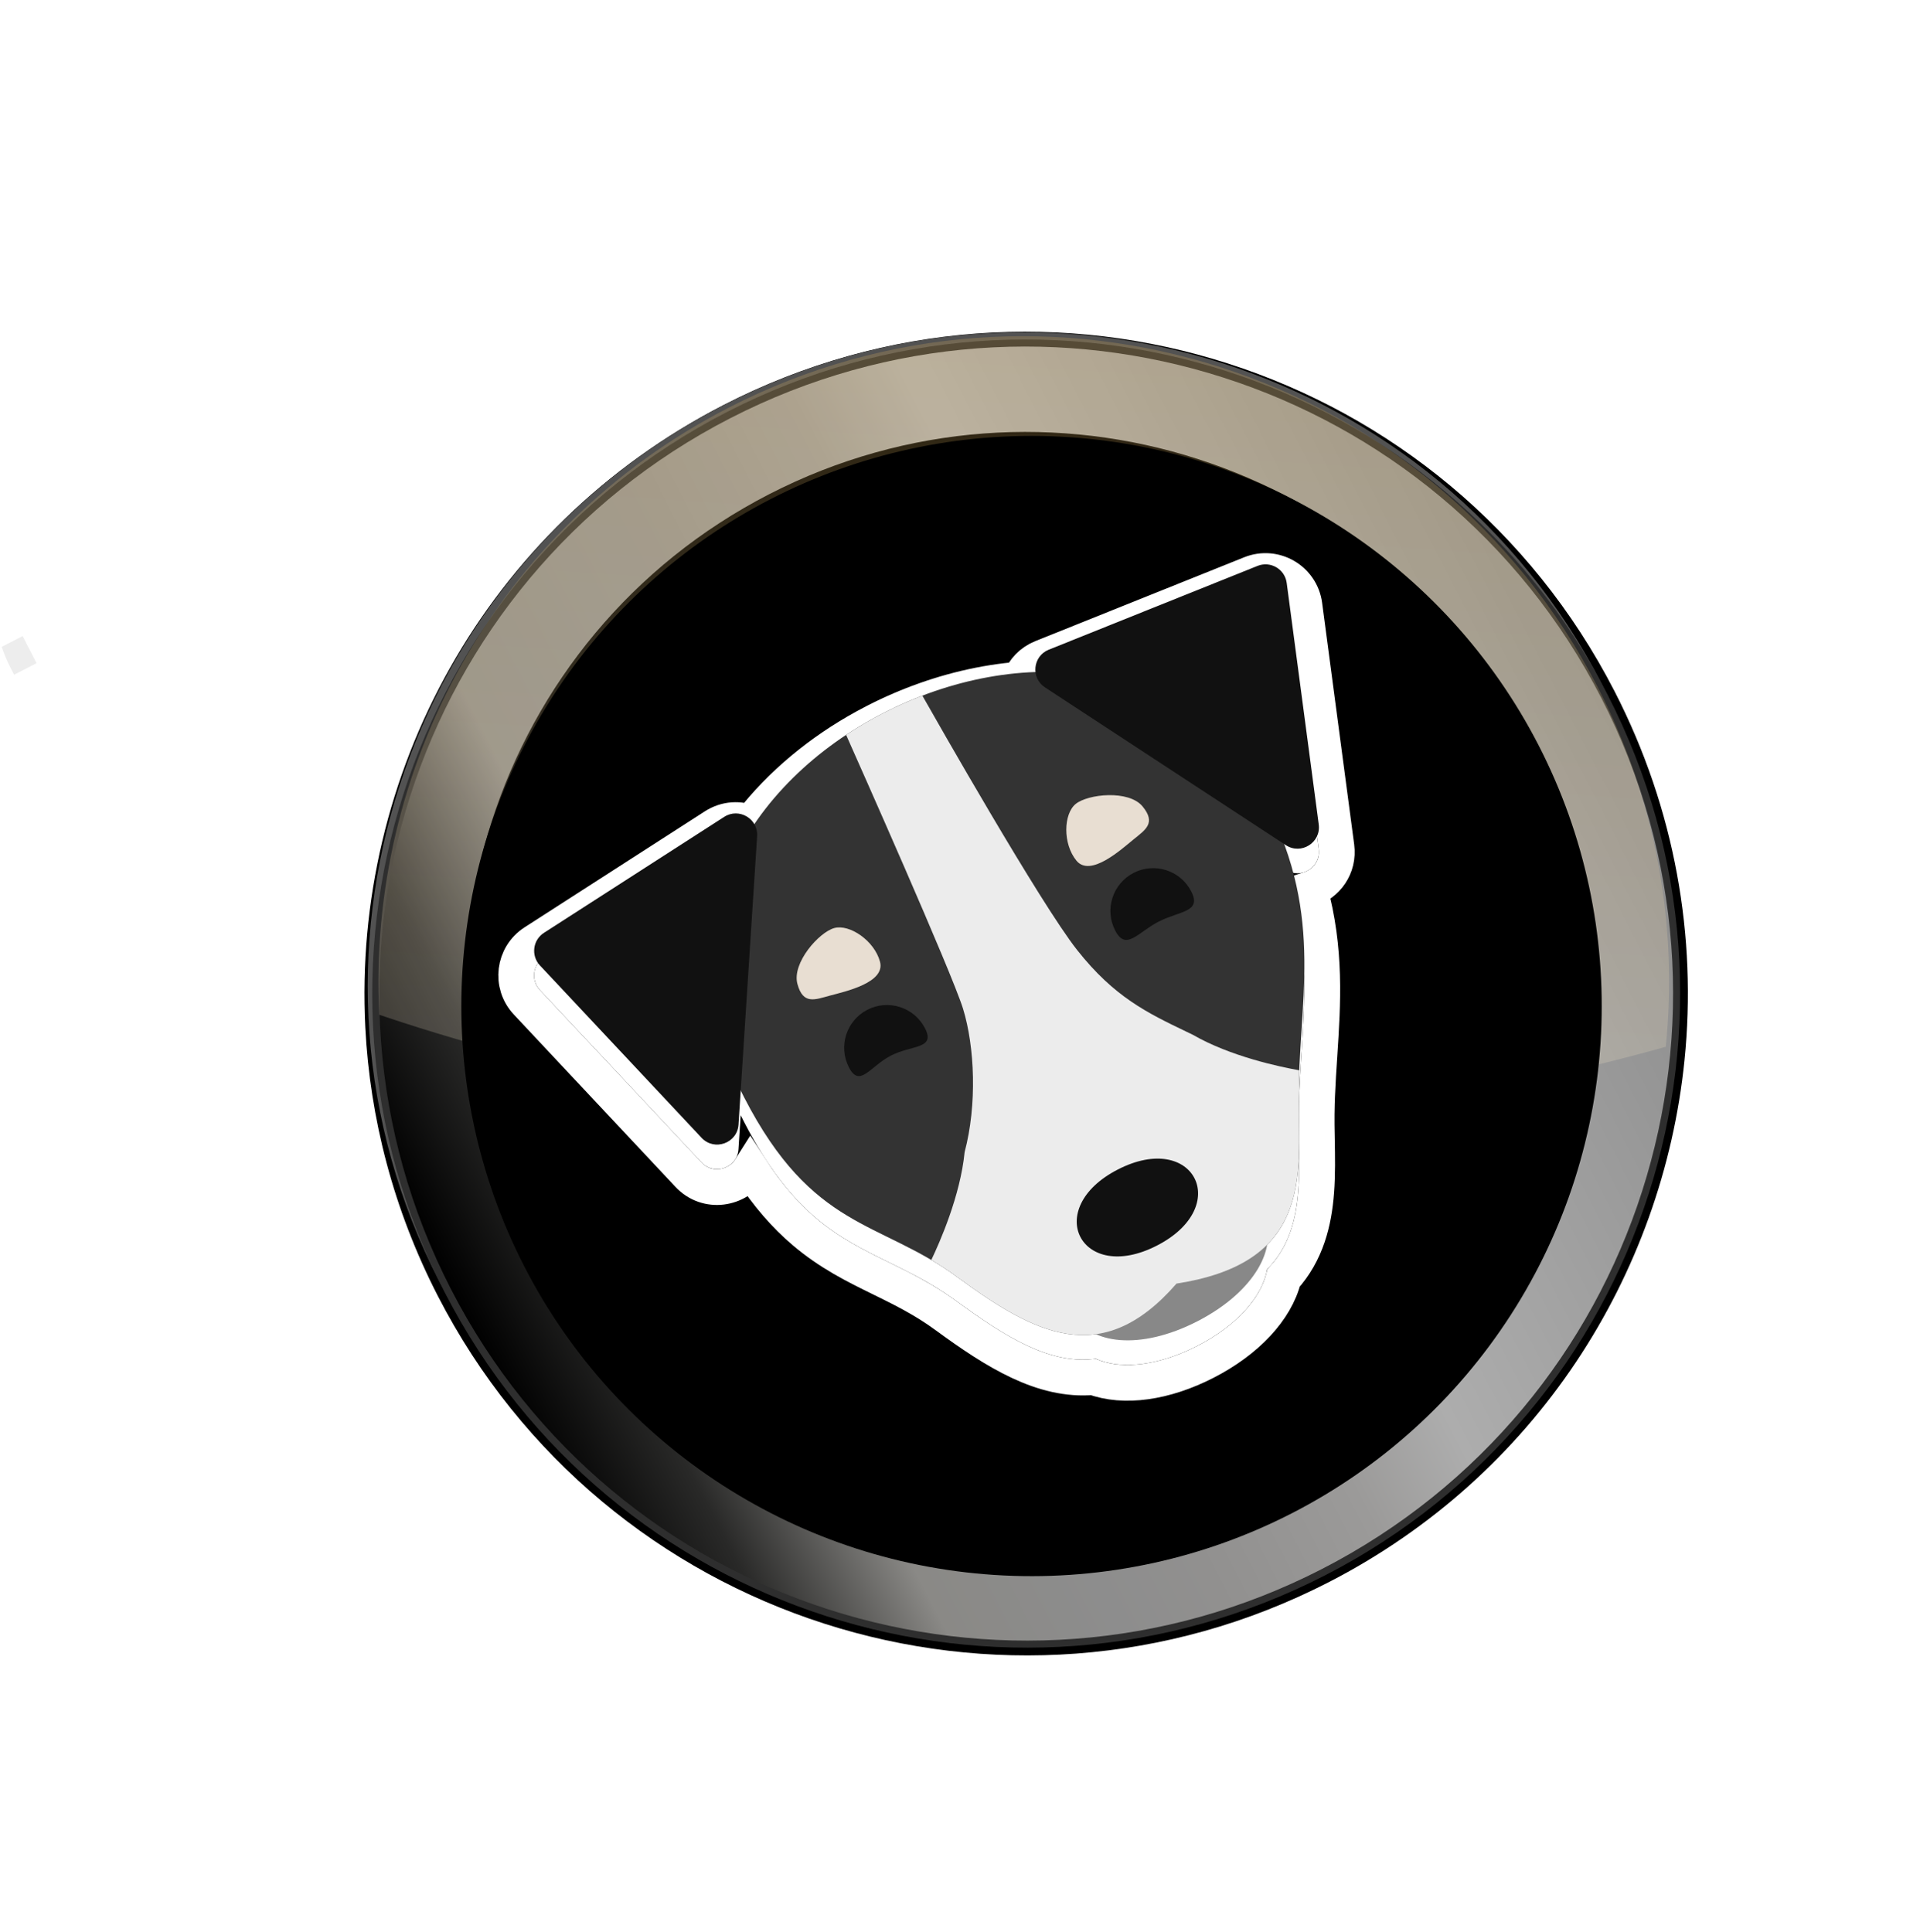
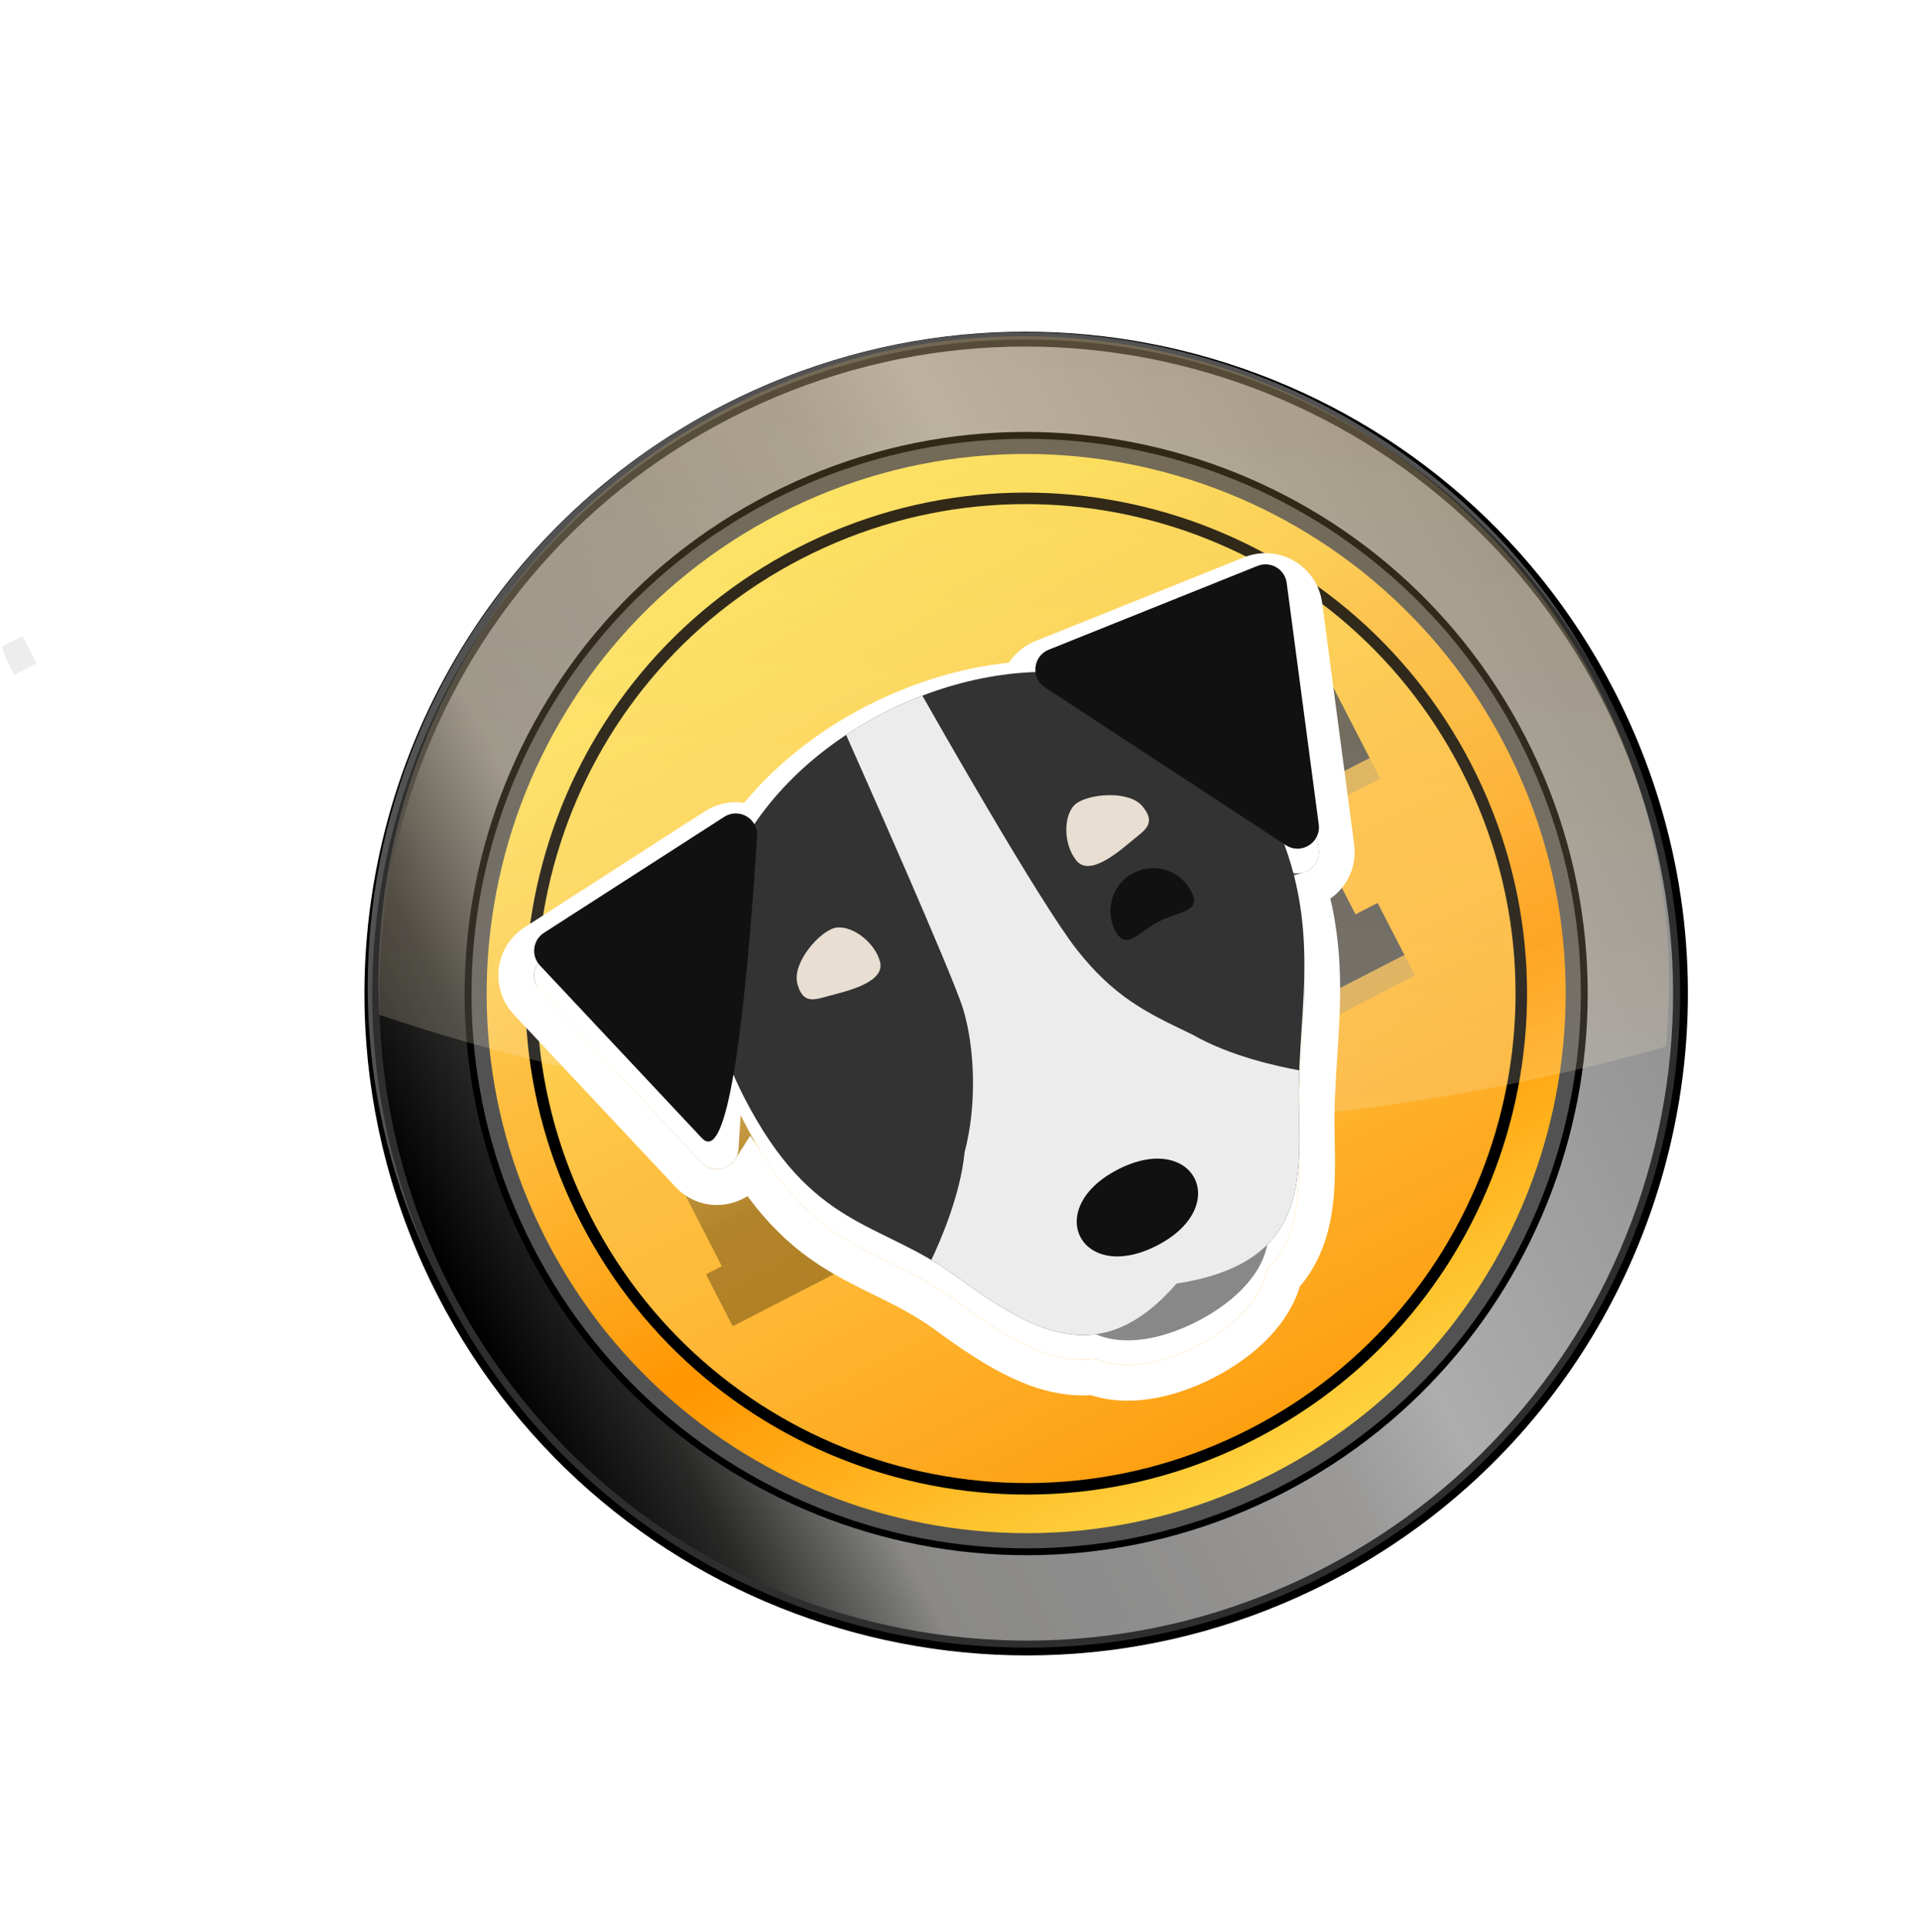
<svg xmlns="http://www.w3.org/2000/svg" width="161" height="162" viewBox="0 0 161 162" fill="none">
  <path d="M135.38 57.964C140.477 67.877 142.302 78.61 141.251 88.929C139.412 106.985 128.765 123.774 111.428 132.688C84.183 146.697 50.734 135.954 36.717 108.694C33 101.463 31.022 93.797 30.632 86.174C29.552 65.055 40.651 44.262 60.669 33.969C87.914 19.961 121.363 30.704 135.38 57.964V57.964Z" fill="black" />
  <path d="M110.462 130.81C137.377 116.971 148.05 84.076 134.302 57.337C120.553 30.598 87.59 20.141 60.675 33.98C33.76 47.818 23.087 80.713 36.835 107.452C50.584 134.191 83.547 144.648 110.462 130.81Z" fill="#525252" />
  <path d="M111.13 132.109C138.055 118.264 148.653 85.202 134.801 58.262C120.949 31.321 87.892 20.704 60.968 34.549C34.042 48.393 23.445 81.455 37.297 108.396C51.149 135.336 84.205 145.953 111.13 132.109Z" fill="#2E2E2E" />
  <path d="M110.86 131.583C137.495 117.888 147.978 85.182 134.275 58.532C120.572 31.881 87.872 21.379 61.237 35.074C34.602 48.769 24.119 81.475 37.821 108.126C51.524 134.776 84.225 145.278 110.86 131.583Z" fill="url(#paint0_linear_53_4687)" />
  <path d="M107.586 125.216C130.706 113.328 139.807 84.937 127.912 61.804C116.017 38.67 87.632 29.553 64.511 41.441C41.391 53.329 32.291 81.72 44.185 104.854C56.08 127.987 84.465 137.104 107.586 125.216Z" fill="black" />
  <path d="M107.322 124.703C130.159 112.961 139.148 84.918 127.399 62.067C115.65 39.217 87.612 30.212 64.775 41.955C41.938 53.697 32.949 81.74 44.698 104.59C56.447 127.44 84.484 136.445 107.322 124.703Z" fill="#525252" />
  <path d="M106.741 123.572C128.954 112.151 137.697 84.874 126.269 62.648C114.841 40.422 87.57 31.663 65.356 43.085C43.143 54.506 34.4 81.783 45.828 104.009C57.256 126.235 84.528 134.994 106.741 123.572Z" fill="url(#paint1_linear_53_4687)" />
  <path d="M105.259 120.691C125.882 110.088 134 84.764 123.39 64.129C112.78 43.494 87.461 35.362 66.838 45.966C46.214 56.57 38.097 81.894 48.707 102.529C59.317 123.164 84.636 131.295 105.259 120.691Z" fill="black" />
  <path d="M104.818 119.833C124.968 109.473 132.898 84.731 122.532 64.57C112.166 44.409 87.428 36.464 67.279 46.824C47.129 57.184 39.198 81.927 49.565 102.088C59.931 122.249 84.669 130.194 104.818 119.833Z" fill="url(#paint2_linear_53_4687)" />
-   <path style="mix-blend-mode:multiply" opacity="0.3" d="M67.021 46.259C87.322 35.821 112.245 43.825 122.689 64.138C133.133 84.45 125.143 109.378 104.842 119.816C84.542 130.254 59.618 122.249 49.174 101.937C38.73 81.625 46.721 56.697 67.021 46.259V46.259ZM51.603 100.688C61.357 119.658 84.633 127.134 103.593 117.385C122.552 107.637 130.014 84.356 120.26 65.387C110.506 46.417 87.23 38.941 68.271 48.689C49.312 58.438 41.849 81.718 51.603 100.688V100.688Z" fill="url(#paint3_radial_53_4687)" />
  <g opacity="0.3">
    <path d="M66.108 82.688L74.819 78.209L77.06 82.567L75.732 83.25L84.122 99.567L76.659 103.405L62.714 95.421L66.635 103.048L67.91 102.392L70.151 106.751L61.44 111.23L59.199 106.872L60.527 106.189L54.378 94.23L53.05 94.913L50.809 90.554L60.397 85.624L72.862 92.69L69.623 86.391L68.348 87.047L66.107 82.688L66.108 82.688Z" fill="url(#paint4_linear_53_4687)" />
    <path d="M86.459 98.366L84.218 94.007L85.546 93.325L79.397 81.365L78.069 82.048L75.828 77.69L91.711 69.523L95.25 76.406L90.549 78.824L89.251 76.299L86.834 77.541L89.103 81.953L93.113 79.891L94.671 82.92L90.66 84.983L92.983 89.5L96.463 87.711L98.704 92.07L86.459 98.365L86.459 98.366Z" fill="url(#paint5_linear_53_4687)" />
    <path d="M115.735 65.302L111.166 67.651L110.101 65.579L108.401 66.453L114.55 78.412L116.409 77.456L118.65 81.814L107.495 87.55L105.254 83.192L107.113 82.236L100.964 70.276L99.264 71.15L100.33 73.223L95.761 75.572L92.455 69.141L112.428 58.871L115.735 65.302V65.302Z" fill="url(#paint6_linear_53_4687)" />
  </g>
-   <path d="M65.219 80.96L73.931 76.48L76.172 80.838L74.844 81.521L83.234 97.839L75.77 101.676L61.825 93.692L65.747 101.32L67.022 100.664L69.263 105.022L60.551 109.502L58.31 105.143L59.638 104.46L53.489 92.501L52.161 93.184L49.92 88.826L59.508 83.896L71.973 90.961L68.734 84.662L67.459 85.318L65.218 80.96L65.219 80.96Z" fill="#525252" />
-   <path d="M85.57 96.637L83.329 92.279L84.658 91.596L78.508 79.637L77.18 80.32L74.939 75.961L90.823 67.795L94.362 74.678L89.661 77.095L88.362 74.57L85.946 75.813L88.214 80.224L92.225 78.162L93.782 81.192L89.772 83.254L92.094 87.772L95.574 85.983L97.815 90.341L85.571 96.637L85.57 96.637Z" fill="#525252" />
  <path d="M114.846 63.574L110.278 65.923L109.212 63.85L107.512 64.725L113.661 76.684L115.521 75.728L117.762 80.086L106.606 85.822L104.365 81.463L106.225 80.507L100.076 68.548L98.376 69.422L99.442 71.495L94.873 73.844L91.566 67.413L111.54 57.143L114.846 63.574V63.574Z" fill="#525252" />
  <path opacity="0.2" d="M133.955 57.592C138.926 67.26 140.707 77.726 139.681 87.79C139.378 87.876 139.074 87.959 138.77 88.042C138.413 88.141 138.056 88.237 137.699 88.333C135.666 88.876 133.646 89.379 131.641 89.842C131.271 89.928 130.902 90.012 130.534 90.094C130.096 90.193 129.659 90.289 129.222 90.383C127.757 90.701 126.3 90.997 124.852 91.274C92.792 97.396 64.894 93.756 46.443 89.317C44.939 88.955 43.498 88.588 42.123 88.221C41.684 88.104 41.252 87.987 40.828 87.869C40.458 87.767 40.093 87.665 39.734 87.564C37.545 86.946 35.549 86.334 33.758 85.753C33.312 85.608 32.877 85.465 32.456 85.324C32.236 85.25 32.018 85.177 31.804 85.104C30.75 64.508 41.574 44.231 61.097 34.193C87.666 20.532 120.286 31.008 133.955 57.593L133.955 57.592Z" fill="url(#paint7_linear_53_4687)" />
  <path d="M1.897 53.345L3.066 55.619L1.184 56.587L0.882 56C0.587 55.427 0.341 54.841 0.141 54.248L1.897 53.345L1.897 53.345Z" fill="#EDEDED" />
  <path d="M1.888 53.313L1.882 53.316L1.897 53.345L1.903 53.342L1.888 53.313Z" fill="#EDEDED" />
-   <circle cx="86.498" cy="84.373" r="47.814" transform="rotate(-27.211 86.498 84.373)" fill="black" />
  <g filter="url(#filter0_d_53_4687)">
    <path d="M76.183 58.813C75.462 59.12 74.751 59.454 74.054 59.813C73.786 59.95 73.521 60.092 73.257 60.236C69.258 62.434 65.73 65.461 63.25 69.12C62.768 68.29 61.642 67.92 60.724 68.511L45.61 78.236C44.668 78.842 44.506 80.154 45.272 80.971L58.827 95.427C59.901 96.572 61.823 95.882 61.925 94.316L62.108 91.466C62.199 91.651 62.292 91.837 62.388 92.023C66.393 99.812 70.332 101.745 74.545 103.812C75.913 104.483 77.311 105.169 78.749 106.073C79.228 106.375 79.712 106.701 80.2 107.059C84.298 110.061 88.067 112.423 91.89 111.898C93.918 112.811 97.037 112.546 100.401 110.817C103.832 109.052 105.877 106.607 106.257 104.391C108.061 102.585 108.679 100.263 108.871 97.786C108.979 96.39 108.951 94.945 108.924 93.516L108.924 93.503C108.916 93.101 108.909 92.699 108.904 92.3C108.897 91.674 108.905 91.052 108.923 90.433C108.962 89.073 109.05 87.728 109.138 86.383C109.462 81.447 109.786 76.51 107.685 70.796L107.818 70.883C109.102 71.724 110.78 70.669 110.578 69.147L107.891 48.892C107.737 47.731 106.531 47.027 105.445 47.463L87.94 54.49C87.13 54.816 86.742 55.61 86.826 56.363C83.529 56.478 80.177 57.222 76.997 58.478C76.837 58.541 76.677 58.606 76.518 58.672C76.406 58.718 76.294 58.765 76.183 58.813Z" fill="white" />
    <path d="M110.424 93.491L110.424 93.487L110.424 93.479L110.424 93.475C110.416 93.071 110.409 92.675 110.404 92.283C110.397 91.68 110.405 91.079 110.422 90.476C110.428 90.26 110.436 90.043 110.445 89.826L110.445 89.826C110.489 88.716 110.561 87.61 110.635 86.481L110.64 86.403C110.921 82.118 111.218 77.602 109.813 72.519C111.22 72.056 112.292 70.664 112.065 68.95L109.378 48.694C109.095 46.564 106.881 45.271 104.886 46.071L87.382 53.098C86.475 53.462 85.859 54.148 85.549 54.934C82.468 55.176 79.38 55.924 76.446 57.083C76.278 57.149 76.111 57.217 75.944 57.286C75.827 57.334 75.71 57.383 75.594 57.433C74.84 57.755 74.097 58.104 73.368 58.479C73.088 58.623 72.811 58.77 72.535 58.922C68.836 60.954 65.496 63.681 62.952 66.976C62.021 66.586 60.905 66.611 59.913 67.249L44.798 76.975C43.069 78.088 42.771 80.496 44.178 81.997L57.733 96.453C59.3 98.124 61.851 97.668 62.926 95.966C64.394 98.233 65.883 99.898 67.415 101.205C69.571 103.042 71.752 104.113 73.832 105.133L73.885 105.159C75.049 105.73 76.18 106.286 77.326 106.963C77.534 107.086 77.741 107.212 77.95 107.343C78.401 107.627 78.856 107.934 79.314 108.269C81.371 109.776 83.439 111.194 85.515 112.161C87.477 113.075 89.534 113.629 91.678 113.432C94.249 114.391 97.691 113.897 101.087 112.151C104.531 110.38 106.963 107.816 107.636 105.118C109.554 103.003 110.173 100.405 110.366 97.902C110.48 96.434 110.451 94.929 110.425 93.522L110.424 93.491Z" stroke="white" stroke-width="3" />
  </g>
  <path d="M106.223 67.466C99.663 54.709 85.221 54.07 74.058 59.81C62.895 65.549 55.012 77.667 62.392 92.019C68.131 103.182 73.735 102.317 80.204 107.056C86.673 111.795 92.323 114.939 98.656 107.65C109.864 105.92 108.981 98.762 108.908 92.297C108.818 84.278 111.142 77.035 106.223 67.466Z" fill="#333333" />
  <path d="M105.918 101.93C107.277 104.572 105.189 108.353 100.405 110.813C95.621 113.273 91.33 112.771 89.972 110.129C88.613 107.487 91.98 103.091 95.503 101.279C99.025 99.468 104.56 99.287 105.918 101.93Z" fill="#888888" />
  <path d="M108.95 89.763C107.296 89.469 103.173 88.599 100.025 86.784C99.848 86.698 99.673 86.614 99.5 86.531C96.187 84.939 93.434 83.616 90.321 79.675C87.237 75.771 78.37 60.154 77.344 58.342C76.225 58.769 75.126 59.26 74.058 59.81C72.988 60.36 71.948 60.968 70.95 61.632C71.843 63.637 79.823 81.578 80.753 84.595C81.738 87.791 81.942 92.654 80.888 96.623C80.529 100.283 78.802 104.191 78.094 105.669C78.787 106.079 79.49 106.533 80.204 107.056C86.673 111.795 92.322 114.939 98.656 107.65C109.165 106.027 109.044 99.633 108.928 93.512C108.921 93.105 108.913 92.7 108.908 92.297C108.899 91.445 108.916 90.601 108.95 89.763Z" fill="#ECECEC" />
-   <path d="M77.564 86.235C78.469 87.996 76.471 87.622 74.71 88.528C72.949 89.433 72.091 91.276 71.185 89.514C70.279 87.753 70.973 85.591 72.734 84.685C74.496 83.779 76.658 84.473 77.564 86.235Z" fill="#111111" />
  <path d="M99.889 74.756C100.794 76.517 98.922 76.386 97.16 77.292C95.399 78.198 94.416 79.797 93.51 78.035C92.604 76.274 93.298 74.112 95.059 73.206C96.821 72.3 98.983 72.994 99.889 74.756Z" fill="#111111" />
  <path d="M93.736 98.082C100.115 94.802 103.395 101.181 97.016 104.461C90.637 107.74 87.358 101.362 93.736 98.082Z" fill="#111111" />
-   <path d="M60.728 68.507C61.966 67.711 63.583 68.662 63.488 70.131L61.928 94.313C61.827 95.879 59.904 96.569 58.831 95.424L45.276 80.968C44.51 80.151 44.672 78.839 45.614 78.233L60.728 68.507Z" fill="#111111" />
+   <path d="M60.728 68.507C61.966 67.711 63.583 68.662 63.488 70.131C61.827 95.879 59.904 96.569 58.831 95.424L45.276 80.968C44.51 80.151 44.672 78.839 45.614 78.233L60.728 68.507Z" fill="#111111" />
  <path d="M87.63 57.651C86.417 56.857 86.599 55.027 87.944 54.487L105.449 47.46C106.535 47.024 107.741 47.728 107.895 48.888L110.582 69.144C110.784 70.665 109.105 71.721 107.822 70.88L87.63 57.651Z" fill="#111111" />
  <path d="M66.866 82.519C67.343 84.285 68.331 83.839 69.606 83.495C70.881 83.151 74.268 82.416 73.791 80.651C73.315 78.885 71.238 77.487 69.963 77.831C68.688 78.175 66.39 80.754 66.866 82.519Z" fill="#E8DED2" />
  <path d="M95.813 67.636C96.972 69.05 96.034 69.595 95.013 70.431C93.991 71.268 91.423 73.595 90.264 72.181C89.106 70.766 89.177 68.263 90.198 67.427C91.22 66.59 94.654 66.221 95.813 67.636Z" fill="#E8DED2" />
  <defs>
    <filter id="filter0_d_53_4687" x="35.609" y="40.213" width="84.164" height="83.439" filterUnits="userSpaceOnUse" color-interpolation-filters="sRGB">
      <feFlood flood-opacity="0" result="BackgroundImageFix" />
      <feColorMatrix in="SourceAlpha" type="matrix" values="0 0 0 0 0 0 0 0 0 0 0 0 0 0 0 0 0 0 127 0" result="hardAlpha" />
      <feOffset dy="2.059" />
      <feGaussianBlur stdDeviation="3.089" />
      <feColorMatrix type="matrix" values="0 0 0 0 0 0 0 0 0 0 0 0 0 0 0 0 0 0 0.35 0" />
      <feBlend mode="normal" in2="BackgroundImageFix" result="effect1_dropShadow_53_4687" />
      <feBlend mode="normal" in="SourceGraphic" in2="effect1_dropShadow_53_4687" result="shape" />
    </filter>
    <linearGradient id="paint0_linear_53_4687" x1="37.821" y1="108.126" x2="134.275" y2="58.532" gradientUnits="userSpaceOnUse">
      <stop />
      <stop offset="0.1" stop-color="#292928" />
      <stop offset="0.22" stop-color="#8A8986" />
      <stop offset="0.34" stop-color="#8D8D8D" />
      <stop offset="0.42" stop-color="#91908F" />
      <stop offset="0.55" stop-color="#9B9A99" />
      <stop offset="0.64" stop-color="#ADADAD" />
      <stop offset="1" stop-color="#8D8D8D" />
    </linearGradient>
    <linearGradient id="paint1_linear_53_4687" x1="64.684" y1="41.777" x2="109.54" y2="129.017" gradientUnits="userSpaceOnUse">
      <stop stop-color="#FEE962" />
      <stop offset="0.1" stop-color="#FEE35D" />
      <stop offset="0.22" stop-color="#FED452" />
      <stop offset="0.34" stop-color="#FEBF41" />
      <stop offset="0.42" stop-color="#FEB836" />
      <stop offset="0.55" stop-color="#FEA519" />
      <stop offset="0.64" stop-color="#FF9500" />
      <stop offset="1" stop-color="#FEE04C" />
    </linearGradient>
    <linearGradient id="paint2_linear_53_4687" x1="59.792" y1="32.264" x2="136.841" y2="182.114" gradientUnits="userSpaceOnUse">
      <stop stop-color="#FEE962" />
      <stop offset="0.1" stop-color="#FEE35D" />
      <stop offset="0.22" stop-color="#FED452" />
      <stop offset="0.34" stop-color="#FEBF41" />
      <stop offset="0.42" stop-color="#FEB836" />
      <stop offset="0.55" stop-color="#FEA519" />
      <stop offset="0.64" stop-color="#FF9500" />
      <stop offset="1" stop-color="#FEE04C" />
    </linearGradient>
    <radialGradient id="paint3_radial_53_4687" cx="0" cy="0" r="1" gradientUnits="userSpaceOnUse" gradientTransform="translate(85.932 83.037) rotate(-27.211) scale(41.332 41.355)">
      <stop offset="0.94" stop-color="white" />
      <stop offset="1" stop-color="#8C6239" />
    </radialGradient>
    <linearGradient id="paint4_linear_53_4687" x1="56.577" y1="72.251" x2="69.972" y2="98.302" gradientUnits="userSpaceOnUse">
      <stop stop-color="white" />
      <stop offset="1" />
    </linearGradient>
    <linearGradient id="paint5_linear_53_4687" x1="46.014" y1="0.177" x2="46.014" y2="0.177" gradientUnits="userSpaceOnUse">
      <stop stop-color="white" />
      <stop offset="1" />
    </linearGradient>
    <linearGradient id="paint6_linear_53_4687" x1="64.686" y1="-9.423" x2="64.686" y2="-9.423" gradientUnits="userSpaceOnUse">
      <stop stop-color="white" />
      <stop offset="1" />
    </linearGradient>
    <linearGradient id="paint7_linear_53_4687" x1="84.202" y1="107.508" x2="91.266" y2="0.224" gradientUnits="userSpaceOnUse">
      <stop stop-color="#FEFBF6" />
      <stop offset="1" stop-color="#EFA91D" />
    </linearGradient>
  </defs>
</svg>